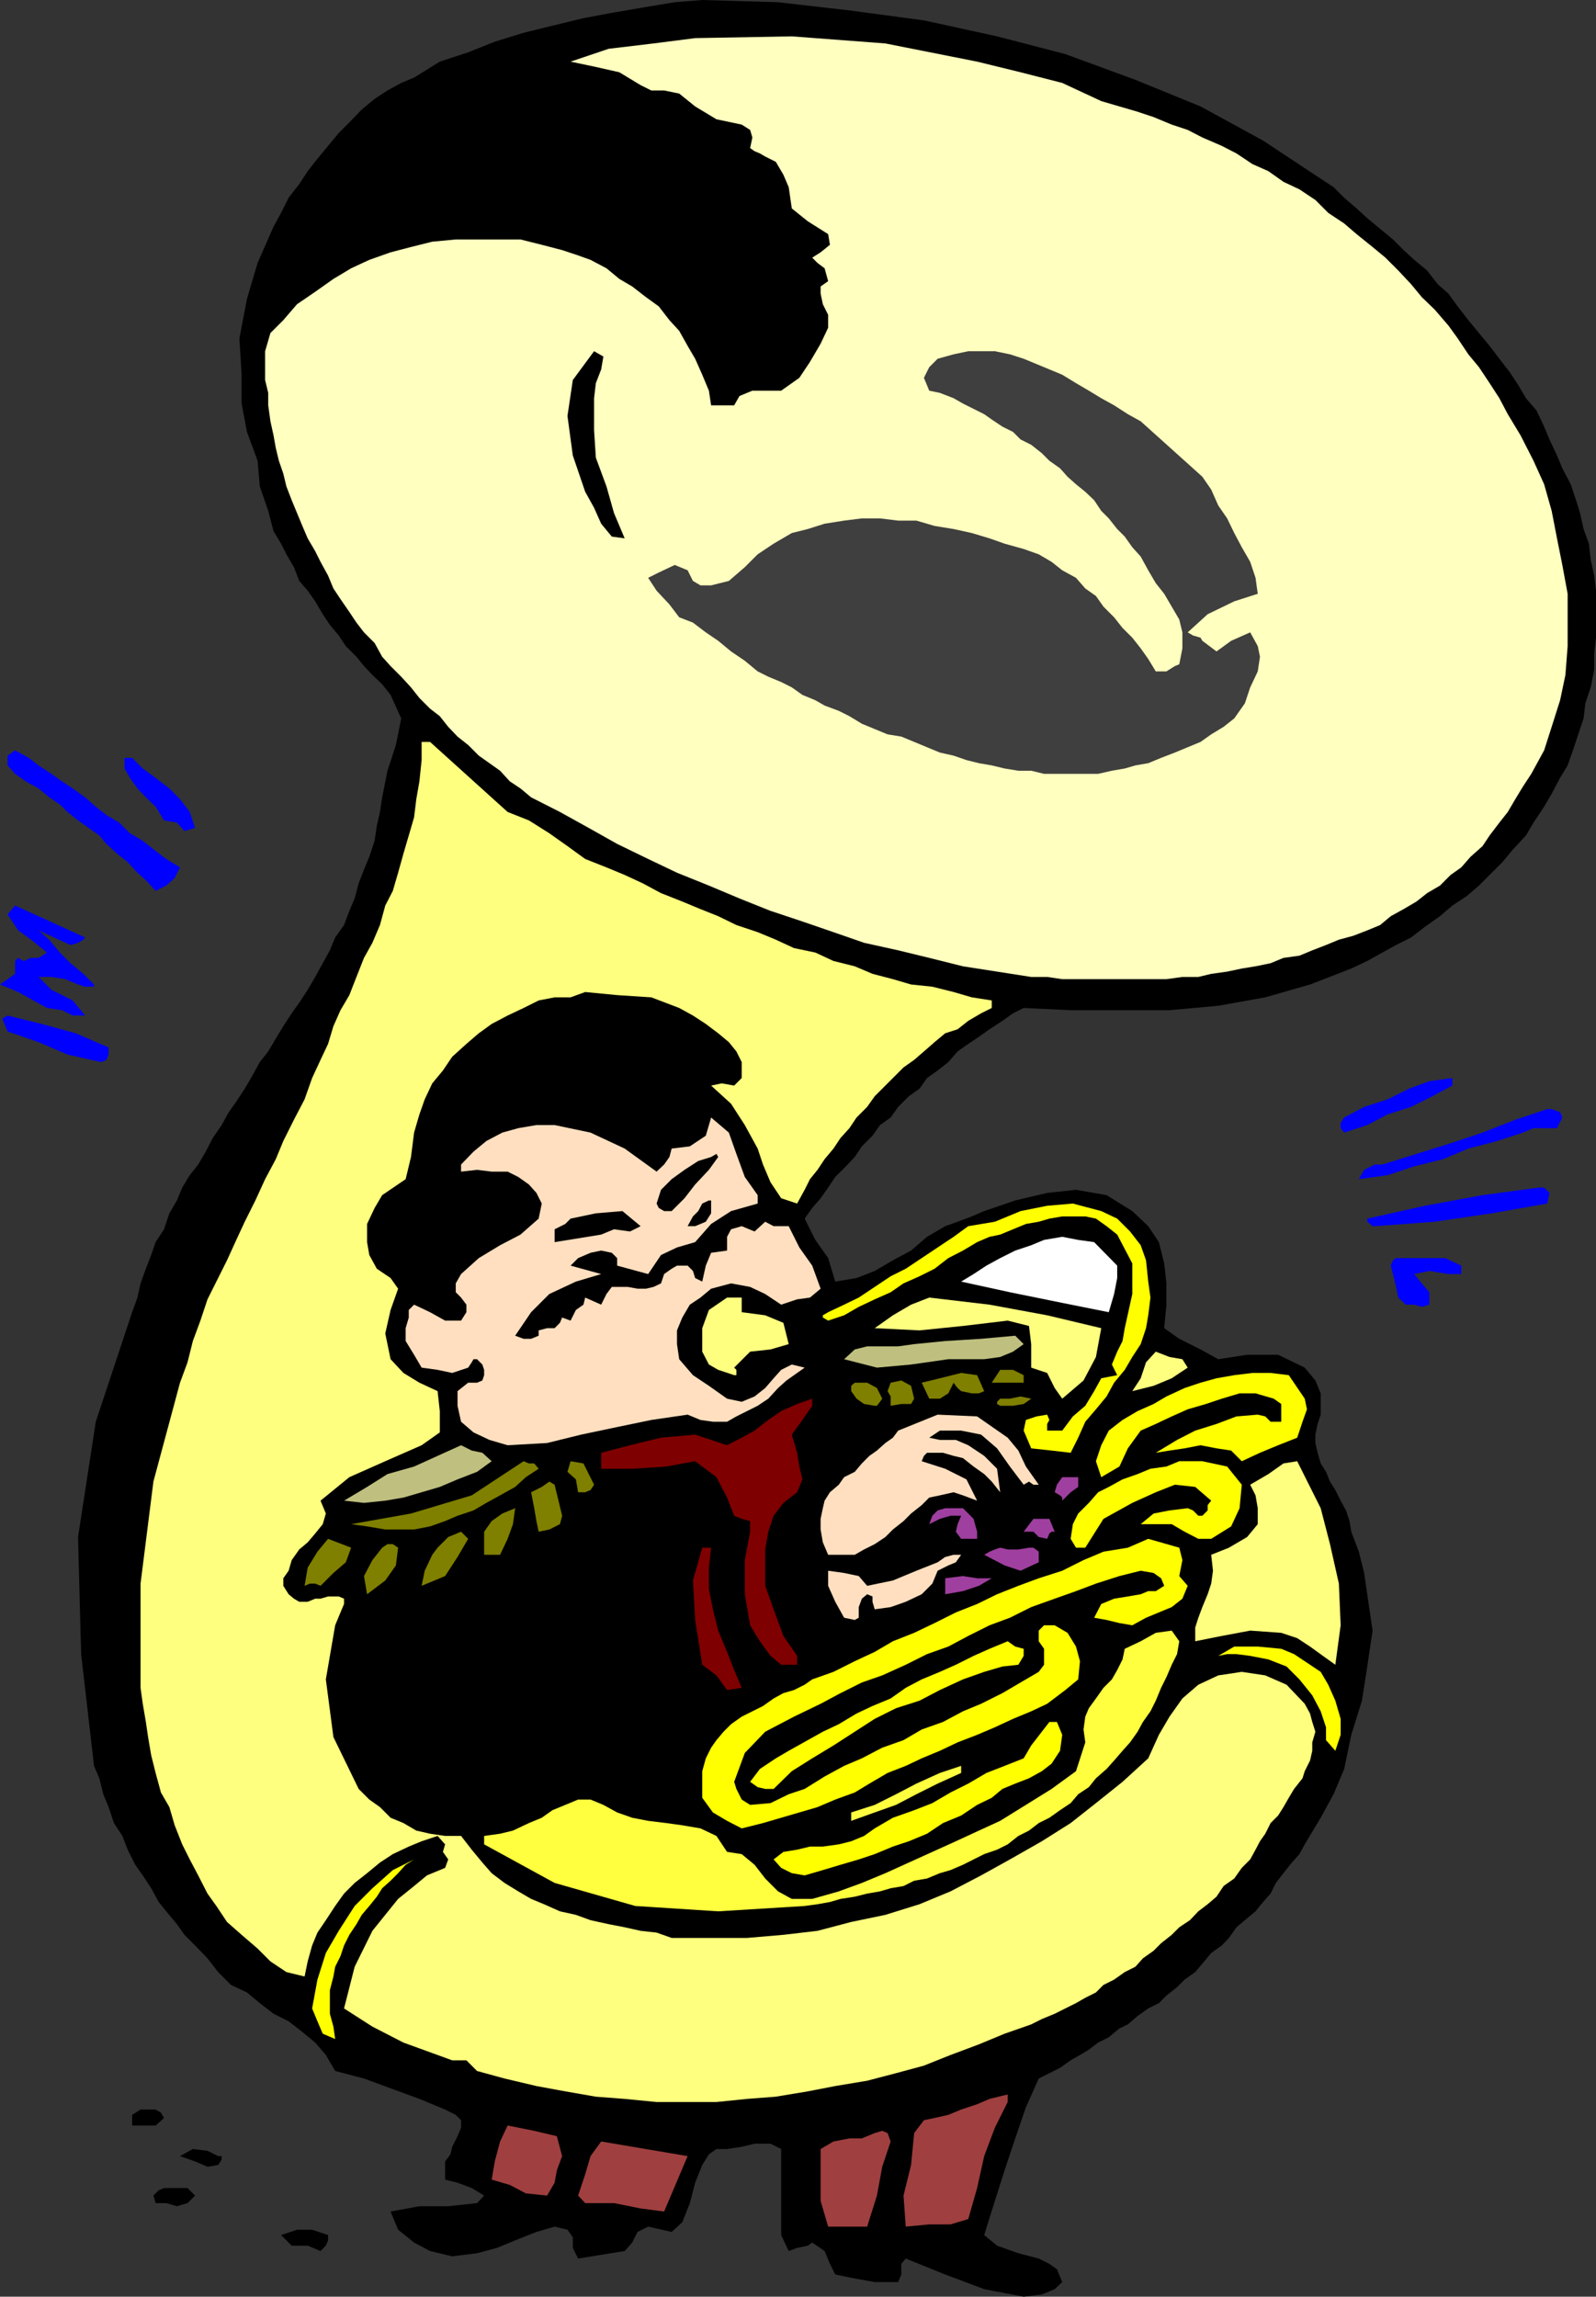
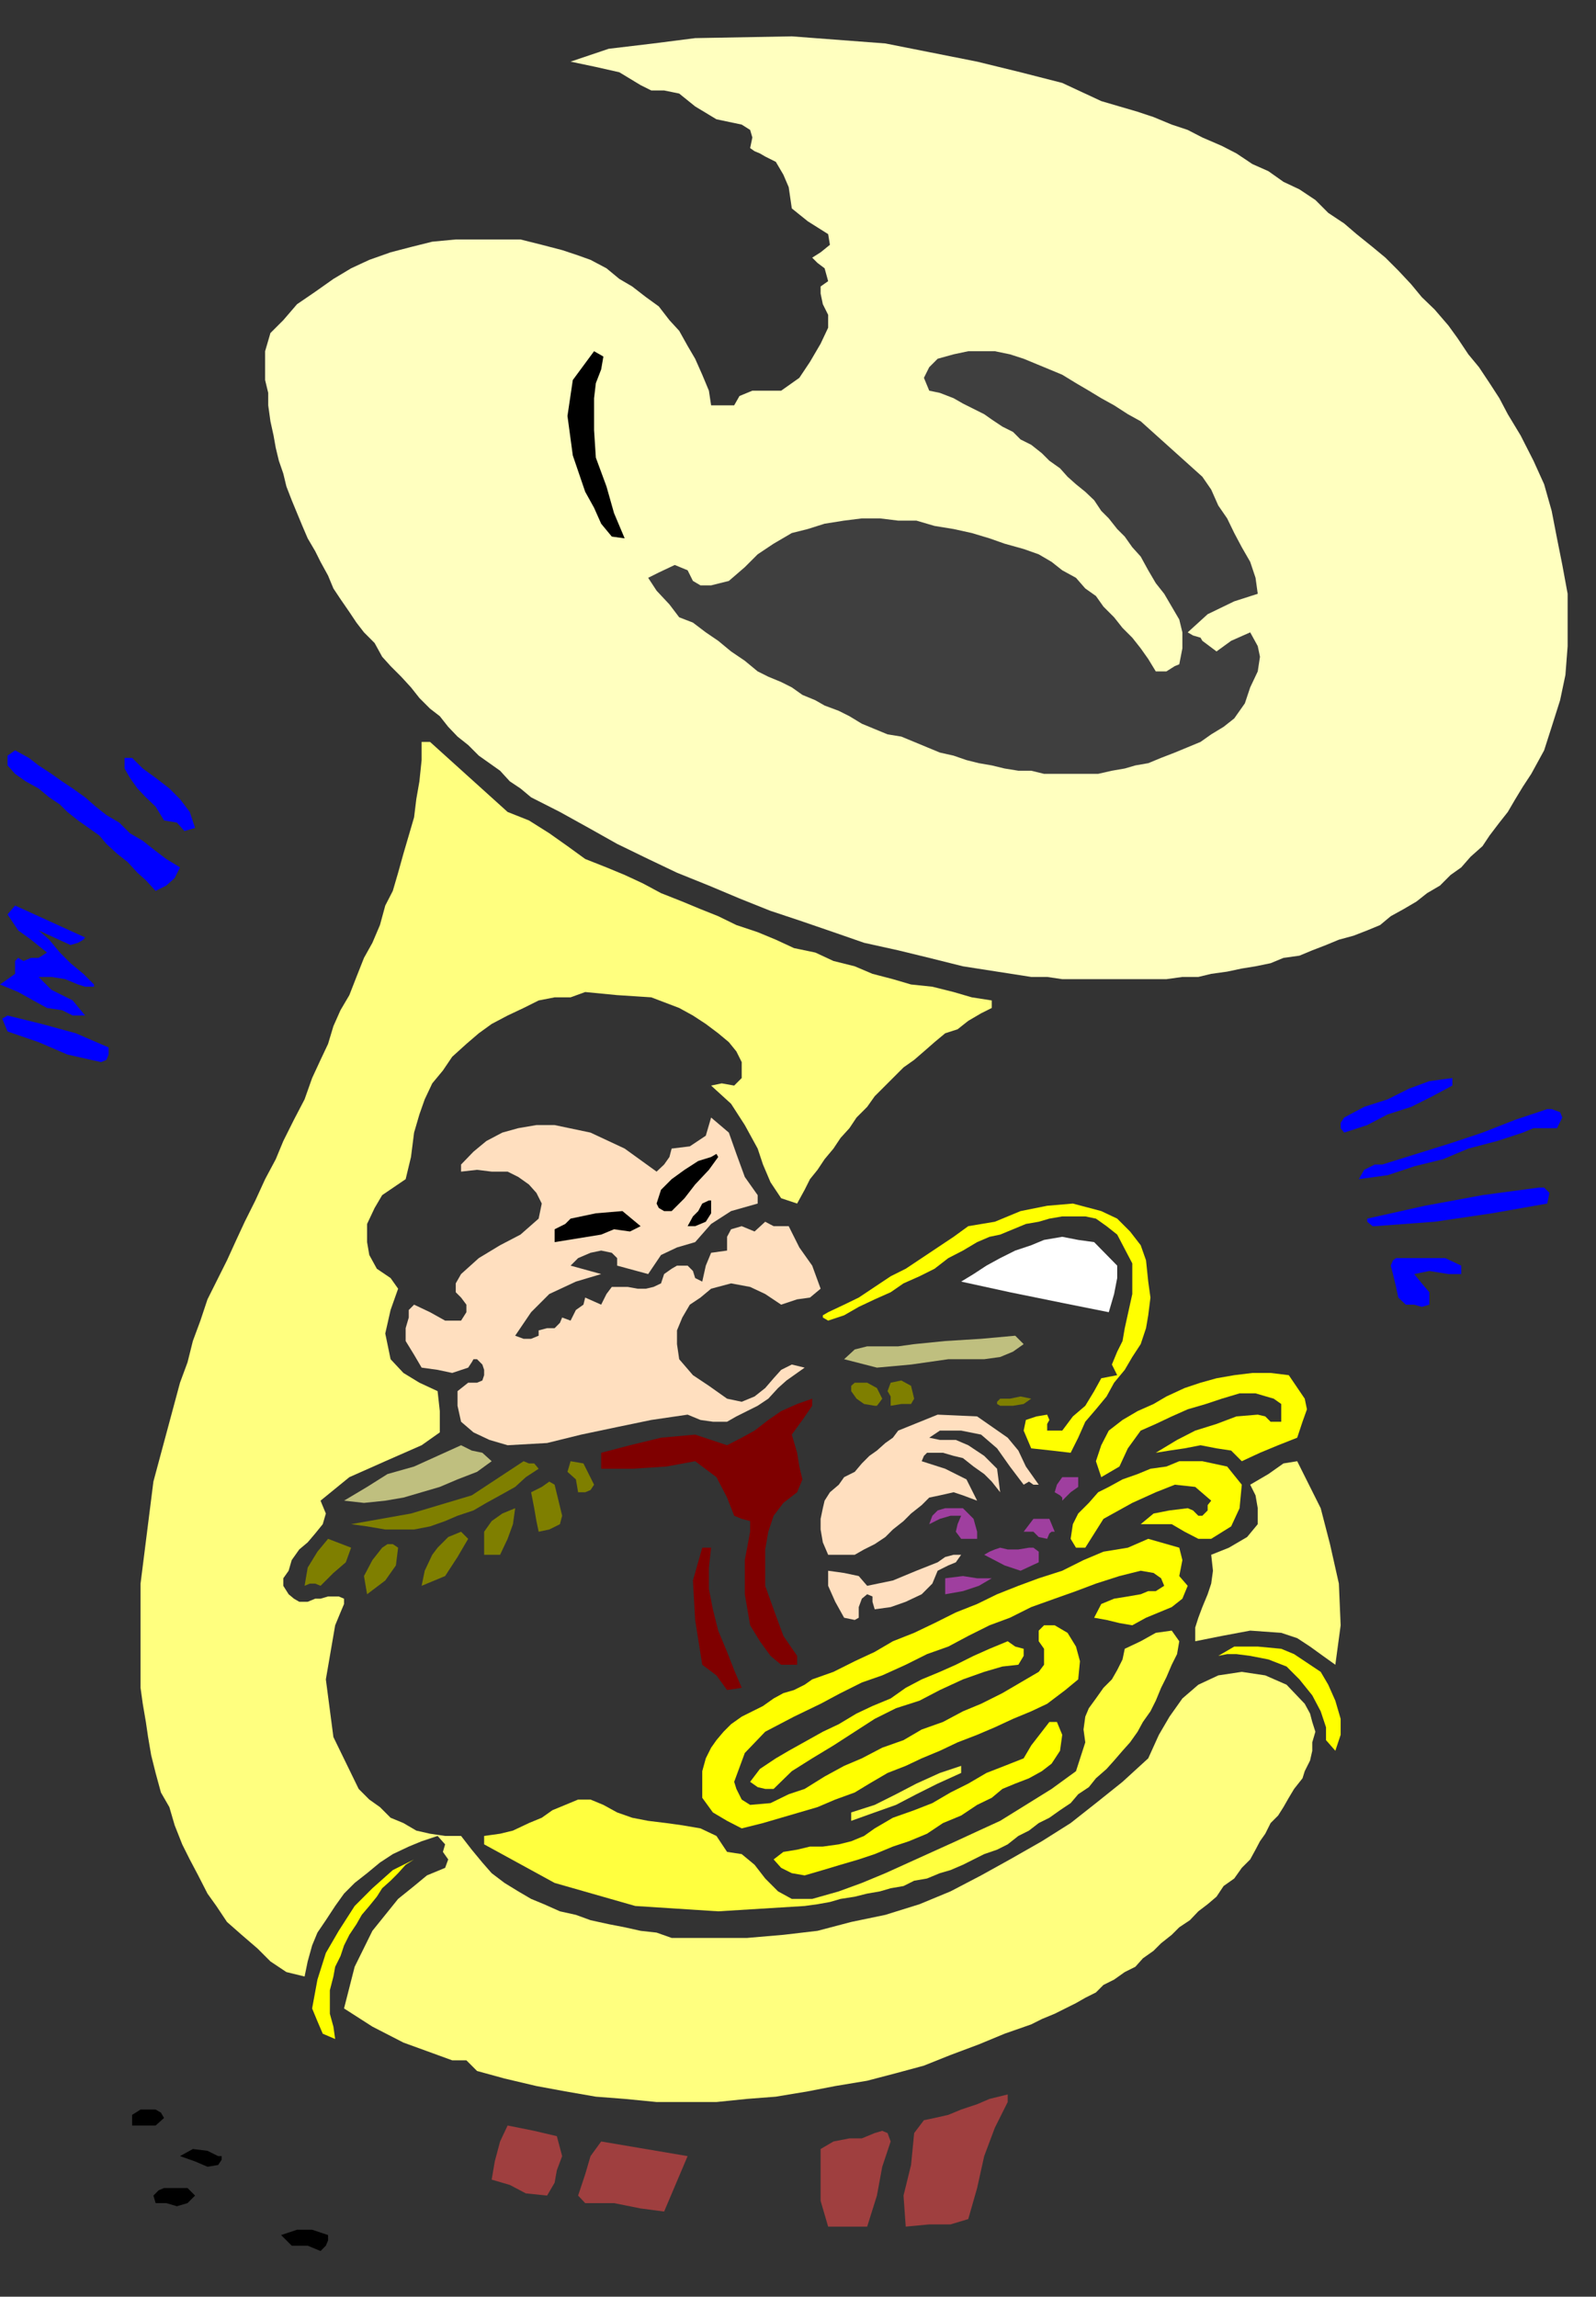
<svg xmlns="http://www.w3.org/2000/svg" width="360" height="517.898">
  <rect width="100%" height="100%" fill="#333333" stroke="none" />
-   <path d="m297.902 40.297 2.899 1.902 2.402 2.399L306 47l2.402 2.2 2.899 2.398L314.203 54l2.399 2.398 2.398 2.2L321.902 61l2.399 3.098 2.402 2.101 2.098 2.899 2.402 3.101 2.399 2.899L336 78l2.203 2.898L340.602 84l1.898 2.898 1.703 2.899 2.399 2.8L348.3 96.2l1.199 2.899 1.703 3.601 1.2 2.899 1.898 3.601 1.199 3.598.902 2.902.801 3.598 1.2 3.3.398 3.602.8 3.598.399 3.402v10.598l-.398 3.601V151l-.801 4-1.2 3.598-.398 3.402-1.203 3.598-1.2 3.601-1.198 3.399-1.7 2.8L350 179l-1.7 2.898-2.398 3.602-1.699 2.898-2.902 3.102-2.399 2.898-2.402 2.399-2.898 2.902-2.801 2.399-3.2 2.101-2.8 2.399-3.399 2.402-3.101 2.398-3.399 1.7-3.101 1.699-3.399 1.902-3.601 1.7L295.5 222l-10.098 2.898-10.601 1.899-11 1H241.5l-10.598-.5-2.402 1.203-2.398 1.7-2.899 1.898-2.402 1.699-2.399 1.601-2.402 1.7-2.098 2.402-2.402 1.898-2.398 1.7-1.7 2.402-2.402 1.7-2.398 2.398-1.7 2.402-2.402 1.7-1.7 2.398-2.398 2.402-1.601 2.398-2 2.102-2.399 2.398-1.601 2.399-1.7 2.402-1.898 2.2-1.703 2.398 2.402 4.8 2.899 4.102 1.601 5.301 4.801-.8 4.098-1.602 4.101-2.399L205.5 282l3.602-3.102 4.101-2.398 2.797-1 3.203-1.203 2.797-1.2 7-2.398 7.203-1.699 6.5-.703 6.899 1.203 5.8 3.598L259 276.5l2.402 3.598 1.2 4.8.5 4.5v4.801l-.5 5.301 3.398 2.398 4.8 2.399 4 2.203 6.5-1h7l6 2.898 2.403 2.899 1.2 2.902V319l-.7 2.098-.5 2.402v1.898l.5 2.2.7 2.402 1.199 1.898.898 2.2 1.203 1.902 1.2 2.398 1.199 2.2.8 2.402.399 2.398 1.699 4.5 1.203 4.801.7 4.801 1.199 8.2-1.2 8.097-1.199 7.703-2.402 7.7-1.598 7.698-2.402 5.7-2.899 5.3-3.601 6-1.2 2.2-1.699 1.902-1.902 2.398-1.7 2.2-1.198 2.402-1.7 1.898-1.699 2.102-2.402 2-1.899 1.598-1.699 2.402-1.601 1.7-2.399 1.698-2 2.399-1.601 1.902-2.399 1.7-1.703 1.699-2.398 1.902-1.7 1.7-2.402 1.198-2.398 1.7-2.2 1.902-1.902.898-2.398 2-2.399 1.2-2.101 1.601-2 1.2-2.102 1.199-2.398 1.699-2.399 1.203-2.402 1.2-2.899 6.5-2.402 7-2.398 7.198-2.2 6.899L222 504l2.902 2.398 4.801 1.7 4.598 1.199 2.402 1.203 1.7 1.2 1.199 2.898-1.7 1.601-2.902 1.2-4.098.5-8.902-1.7-8.797-3.3-8.902-3.602-1 1.203v2.398l-.7 1.7h-5.3l-4.5-.801-4.399-.899-1.199-2.398-1.203-2.902-2.797-1.899-1 .7-2.402.5-1.899.699-1.699-3.598v-19.402l-2.402-1.2h-3.598l-2.902.7-3.301.5h-2.398l-1.7 1.199-1.5 2.402-1.601 4-1.2 4.598-1.699 4.3-2.402 2.2-5.297-1.2-2.402 1.2-1.2 2.402-1.699 1.899-10.5 1.699-1.199-2.399V504.5L128 502.797l-2.898-.7-4.102 1.2-4.797 1.902-4.101 1.7-4.5 1.199-5.602.699-5-1.2-3.598-1.898-3.601-2.902-1.7-4.098 6.5-1.199h6.5l6.5-.703 1.602-1.7-2.8-1.699-3.2-1.199-2.8-.699v-4.102l1.199-1.601.398-1.7 1.203-2.398.797-1.902v-1.7l-1.2-1.199-2.398-1.199-5.8-2.402-6-2.2-6.5-2.398-6.5-1.699-2.102-3.602-2.398-2.8-2.899-2.399-3.101-2.402-3.399-1.7-3.101-2.398-2.899-2.402-3.601-1.7-2.899-2.898-2.402-3.101L44 438.699l-2.398-2.402-1.7-2.399L37.5 431l-1.7-2.102-1.698-3.101-1.899-2.899L30.5 420.5l-1.7-3.402L27.603 414l-1.899-2.902L24.5 407.5l-1.2-2.902-.898-3.598-1.199-2.8-2.902-25.2-.7-26.402 4-26 8.2-24.7 1.199-3.3.703-3.2 1.2-3.3L34.101 283l1-2.902L37 277.199l1.203-3.601 1.7-2.899 1.199-2.902L42.8 265l1.902-2.402 1.7-2.899L48 256.598l2-2.899 1.602-2.902 1.699-2.399 1.902-2.898 1.7-2.902 1.699-3.098 1.898-2.402 1.703-2.899 1.7-2.8L65.8 228.5l1.699-2.402 1.902-2.899 1.7-2.902 1.699-3.098 1.601-2.902 1.2-2.899 2-2.8 1.199-3.2 1.199-2.8.902-3.399 1.2-3.101 1.199-2.899 1.199-3.601.5-3.399.703-3.101.5-3.301 1.2-6L89.3 168l1.199-6-2.398-5.3-1.899-2.403L84 152.199l-1.898-2-1.7-2.101L78 145.699l-1.598-2.402-2-2.399-1.601-2.398-1.7-2.902-1.699-2.399L67.5 131l-1.2-3.102L64.603 125l-1.2-2.402-1.699-2.801-1.203-4.598-1.898-5.5-.5-5.8-2.399-6.5L54.5 91v-6.5l-.5-8.203 1.703-8.899 2.399-8.101 3.601-8.2 1.7-3.097 1.699-3.402L67.5 41.5l1.902-2.902 2.2-2.801L74 32.898 76.402 30l2.399-2.402 2.8-2.899 2.899-2.402 2.902-1.899L90.5 18.7l2.902-1.199 5.801-3.602 6.399-2.101 6-2.399 6.5-2 6.5-1.601 7-1.7L138 2.899l7-1.199 7.203-1.2 6.2-.5L175.5.5 192 2.398l16.402 2.2 16.5 3.601 15.399 4L256.1 18l14.7 6 14.101 7.7 13 8.597" />
  <path fill="#ffffbf" d="m220.402 13.898 9.801 2.399 9.399 2.402 8.8 4.098L252.5 24l4.102 1.2 3.601 1.198 4.098 1.7 3.601 1.199L271.203 31l4.399 1.898 3.3 1.7L282.5 37l3.602 1.598L289.5 41l3.602 1.7 3.601 2.398L299.602 48l3.601 2.398L306 52.797l3.602 2.902 2.898 2.399L315.402 61l2.899 3.098L320.703 67l2.899 2.797 3.101 3.601 2.098 2.899 2.402 3.601 2.399 2.899L336 86.398l2.203 3.399 1.899 3.601L343 98.2l2.902 5.7 2.399 5.3 1.699 6 1.203 6.2 1.2 6 1.199 6.5v11.8l-.5 6.5-1.2 5.7-1.902 6-1.7 5.3-2.898 5.301-1.902 2.898-1.7 2.801-1.698 2.899-1.899 2.402-2.203 2.898-1.598 2.399-2.699 2.402-2.101 2.399-2.399 1.699-2.402 2.402-2.899 1.7-2.402 1.898-2.898 1.703-2.899 1.598-2.402 2-2.899 1.199-3.101 1.203-3.301.898-2.898 1.2-3.102 1.199-2.898 1.203-3.602.5-2.898 1.2-3.399.698-3.101.5-3.301.7-3.598.5-2.902.699h-3.598l-3.601.5h-23.5l-3.399-.5h-3.601l-15.399-2.399-7.601-1.898-7-1.703-7.7-1.7L188 210.2l-7-2.402-7.2-2.399-7-2.8-6.898-2.899-7.199-2.902-6.5-3.098-7-3.402-6.402-3.598-6.5-3.601-6.5-3.301-2.399-2L115 176.2l-2.2-2.402-2.398-1.7-2.402-1.699-2.398-2.398-2.399-1.902-2.101-2.2-1.899-2.398L97 159.797l-2.398-2.399L92.703 155l-2.203-2.402-2.398-2.399-1.899-2.101L84.5 145l-2.398-2.402-1.7-2.2L78.801 138l-2-2.902-1.598-2.399L74 129.797l-1.7-3.098-1.198-2.402-1.7-2.899-1.199-2.8L67 115.699l-1.2-2.902-1.198-3.098-.7-2.902-1-2.899-.699-2.898-.5-2.8L61 95l-.5-3.602v-2.8l-.7-2.899v-6.5l1.2-4.101 2.902-2.899L67 68.598l4.102-2.801 4.101-2.899 4-2.398 4.098-1.902 4.8-1.7 4.602-1.199L97.5 54.5l5.3-.5h14.602l4.801 1.2 4.598 1.198 3.601 1.2 2.801 1 3.598 1.902 2.902 2.398 2.899 1.7L145.703 67l2.899 2.098L151 72.199l2.203 2.399L155.102 78l1.699 2.898 1.601 3.602 1.5 3.598.5 3.3h5.2l1.199-2.101 2.902-1.2h6.5l4.098-2.898 2.402-3.601 2.399-4.098 1.699-3.602V71l-1.2-2.402-.5-2.399v-1.601l1.7-1.2L186 60.5l-1.598-1.203-1.199-1.2 1.899-1.199 2.101-1.699-.402-2.402-4.598-2.899L178.602 47l-.7-4.8-1.199-2.802L175 36.5l-2.398-1.203-1.2-.7-1.199-.5-1-.699.5-2.398-.5-1.703-1.902-1.2-5.7-1.199-4.8-2.898-3.598-2.902-3.402-.7h-2.899L144.5 19.2l-4.797-2.902-5.3-1.2-5.7-1.199L137.301 11l10.101-1.203 9.399-1.2 21.8-.398 21.102 1.598 20.7 4.101" />
  <path d="M134 89.797V97l.402 6.2 2.399 6.5 1.699 6 2.402 5.698L138 121l-2.398-2.902L134 114.5l-2-3.602-2.797-8.199L128 93.797l1.203-8.098L134 79.2l2.102 1.2-.5 2.898-1.2 3.101-.402 3.399" />
  <path fill="#3f3f3f" d="m271.203 107.5 2 2.898 1.598 3.602 2 2.898 1.601 3.301 1.7 3.2 1.898 3.3 1.203 3.598.5 3.601-5.3 1.7-6 2.902-4.5 4.098 1.199.699 1.699.5.402.703 3.2 2.398 3.3-2.398 4.297-1.902 1.703 3.101.5 2.399-.5 3.3L282 155l-1.2 3.598-2.398 3.402-2.402 1.898-2.797 1.7-2.402 1.699-2.899 1.203-2.902 1.2-3.098 1.198-2.902 1.2-2.898.5-2.399.699-2.902.5-3.098.703H235.5l-2.898-.703h-2.899l-3.101-.5-2.899-.7-2.902-.5-2.801-.699-2.898-1L212 169.7l-2.898-1.199-2.899-1.203-2.902-1.2-3.098-.5-2.902-1.199-2.899-1.199-2.8-1.699-2.399-1.203-3.203-1.2-2.098-1.199L181 156.7l-2.398-1.7-2.399-1.203-2.902-1.2-2.399-1.199L168 149l-3.098-2.102L162 144.5l-2.797-1.902-2.902-2.2-3.098-1.199-2.203-2.902-2.898-3.098-1.899-2.902 2.399-1.2 3.601-1.699 2.899 1.2L156.3 131l1.699 1h2.402l4-1 3.598-3.102 2.902-2.898 3.598-2.402 4.102-2.399 3.601-.902 3.797-1.2 4.402-.699 4-.5h4.098l4.102.5h4.101l4.098 1.2 4.3.699 4.102.902 4 1.2 3.399 1.199 4.3 1.199L234.3 125l2.902 1.7 2.399 1.898 3.101 1.699 2.098 2.402 2.402 1.7 1.7 2.398 2.398 2.402 1.902 2.399 2.2 2.199 1.898 2.402 1.699 2.399 1.703 2.8h2.399L265 150.2l1-.402.703-3.598v-3.601L266 139.7l-1.7-2.902-1.698-2.899-1.899-2.398-1.703-2.902-1.7-3.098-1.898-2.102-1.699-2.398-1.703-1.703-1.898-2.399-1.7-1.699-1.601-2.402-2-1.899-2.098-1.699-1.902-1.699-1.7-1.902-2.398-1.7L235 102.2l-2.398-1.902-2.399-1.2-1.703-1.699-2.398-1.199-2.399-1.601-1.703-1.2L217.203 91l-2.101-1.203-3.102-1.2-2.398-.5-1.2-2.898 1.2-2.402 1.898-1.899 3.602-1 3.3-.699h6l3.399.7 3.101 1 2.899 1.199 2.902 1.199 2.899 1.203 3.101 1.898 2.899 1.7 2.8 1.699 2.899 1.601 3.101 2L257.301 95l13.902 12.5" />
  <path fill="#ffff7f" d="m114.5 183.098 4.8 1.902 4.602 2.898 4.098 2.899 4 2.902 4.8 1.899 4.102 1.699 4.098 1.902 4.102 2.2 4.8 1.898L158 205l4 1.598 4.102 2 4.8 1.601 4.098 1.7 4.102 1.898 4.8 1 4.098 1.902 4.8 1.2 4 1.699 4.602 1.199L205.5 222l4.8.5 4.802 1.2 4.101 1.198 4.5.7v1.699l-2.402 1.203-2.899 1.7-2.402 1.898-2.797.902-2.402 2-2.399 2.098-2.199 1.902-2.402 1.7-6.5 6.5-1.7 2.398-2.398 2.402-1.601 2.398-2 2.2L188 259l-2 2.398-1.598 2.399-1.699 2.101-1.203 2.399-1.7 3.101-3.597-1.199-2.402-3.601-1.7-4-1.199-3.598-2.902-5.3-3.098-4.802-4.5-4.101 2.399-.5 2.8.5 1.7-1.7V239.5l-1.2-2.402-1.699-2.098-2.402-2-2.797-2.102-2.902-1.898-3.098-1.703-6.3-2.399-7.7-.5L132 223.7l-3.297 1.2h-3.601l-3.602.699-3.398 1.699L114.5 229l-3.598 1.898L108 233l-2.797 2.398-3.203 2.899-2.098 3.101-2.402 2.899-1.7 3.601-1.198 3.399-1.2 4.101-.699 5.5-1.203 5-5.297 3.602-1.703 2.898L82.8 276v4.098l.5 2.902 1.7 3.098 3.102 2.101 1.699 2.399-1.7 4.8-1.199 5.301 1.2 5.801L91 309.598l3.602 2.199 4.101 1.902.5 4.5V323l-4.101 2.898-8.2 3.602-8.101 3.598-6.5 5.3 1.199 2.899-.7 2.402-1.698 2.098-1.7 2-1.902 1.601-1.7 2.399-.698 2.402-1.2 1.7v1.699l1.2 1.902 1.199 1 1.199.7h1.902l1.7-.7H72.3l1.7-.5h2.402l1.2.5v1.2l-.801 1.898-1.2 2.902-2.101 12.2 1.703 13 5.7 11.698 2.398 2.399 2.402 1.703 2.399 2.398 2.898 1.2 2.902 1.699L97 413.5l3.402.5H104l2.402 3.098 2.399 2.902 2.101 2.398 2.899 2.2 3.101 1.902 2.899 1.7 2.902 1.198 3.598 1.602 3.601.797 3.301 1.203 4.098.898 3.601.7 3.598.8 3.602.399L151.5 437h17l8.203-.703 7.7-.899 7.597-2 7.703-1.601 7.7-2.399 7-2.898 6.898-3.602 6.5-3.601 7.199-4.098 6.5-4.101 5.703-4.5 6-4.801L259 396.5l2.402-5.3 2.399-4.102 2.902-4.098 3.598-3.102 4.5-2.101 5.3-.797 5.301.797 4.801 2.101 4.098 4.301 1.199 2.2.5 1.898.703 2.203-.703 2.398v1.899l-.5 2.203-1.2 2.398-.5 1.602-1.898 2.398-1.199 2-1.203 2.102-1.2 1.898-1.698 1.7-1.2 2.402-1.199 1.7-1 1.898-1.203 2.199-1.898 1.902-1.7 2.399-2.402 1.699-1.598 2.402-2 1.7-2.101 1.601-1.899 2-2.402 1.598-1.7 1.699-2.398 1.902-1.699 1.7-2.402 1.699-1.7 1.902-2.398 1.2-2.402 1.698-2.399 1.2-1.699 1.699-2.402 1.203-2.098 1.2-2.402 1.198-2.399 1.2-2.902 1.199-2.398 1.203-6 2.098L220.8 461l-6.399 2.398-6 2.399-6.3 1.703-6.5 1.7-7.2 1.198-6.199 1.2-7.203 1.199-6.5.5-6.898.703h-13.5l-7.2-.703-6.5-.5-6.902-1.2-6.5-1.199-7.2-1.699-6.198-1.699-2.399-2.402H102l-3.297-1.2-7.703-2.8L84 457l-6.398-4.102L80 443.5l4-8.102 5.8-7.199 3.602-2.902 2.899-2.399 4.101-1.699.7-1.902-1.2-1.7.5-1.699L98.703 414l-3.601 1.2-2.899 1.198-3.601 1.7L85.703 420l-2.902 2.398-2.801 2.2L77.602 427l-2 2.797L73.5 433l-1.898 2.797-1.2 2.902-1 3.598-.699 3.402-4.101-1L61 442.297l-2.898-2.899-3.602-3.101-3.297-2.899-2.402-3.601-2-2.797-2.098-4.102-1.902-3.601-1.7-3.399-1.699-4.3-1.199-4.098-1.902-3.3-1.2-4.403-1-4-.699-4.098-.5-3.402-.699-4.098-.5-3.601v-23.5l2.899-23 6-22.301 1.699-4.598 1.199-4.8 1.703-4.602L46.801 293l2-4 2.402-4.8 2.098-4.602 1.902-4.098 2.399-4.8 2.199-4.802 2.402-4.5 1.7-4.101L66.3 252.5l2.402-4.602 1.7-4.8L72.3 239l1.7-3.602 1.203-4 1.598-3.601 2-3.399 1.601-4.101 1.7-4.297L84 212.598l1.703-4 1.2-4.399 1.699-3.3 1.199-4.102L91 192.5l1.203-4.102 1.2-4.101.5-4.098.699-4 .5-4.8v-4.102H97l17.5 15.8" />
  <path fill="#00f" d="m40.602 195.598-1.2 2.402-1.902 1.7-2.398 1.198-2.2-2.398L31 196.797l-2.2-2.399-2.398-1.898L24 190.297l-1.598-1.899L20 186.7l-2.398-1.7-2.399-1.902-1.703-1.7-2.398-1.601-2.399-2-2.902-1.598-2.399-1.699-1.699-1.902v-2.2l1.7-1.199 3.097 1.7 2.203 1.699 2.899 1.902L14 176.2l2.402 1.597 2.801 2 2.399 2.101L24 183.797l2.902 1.703 2.399 2.398 2.902 1.7 2.399 1.902 2.898 2.2 3.102 1.898m-10.802-24.7 2.403 2.399 2.899 2.101 3.101 2.399 2.399 2.402 2.199 2.899L44 186.699l-2.398.7-1.7-1.899L37 185l-1.898-3.102-2.2-2.101-1.902-2-1.7-2.399-1.198-2.101v-2.399H29.8m-10.597 40.5-.402.5-1.2.7-1.699.5-7.199-3.301 2.399 2.101 2.398 2.899 2.402 2.402 2.899 2.399L21.203 222v.5h-2l-1.601-.5-2.899-1.203-3.101-.5H8.703l2.899 2.902 4.8 2.399L19.203 229h-2.8L14 227.797l-3.398-.5-3.102-1.7-3.398-1.898L0 222l1.703-1.203 1.7-1.2V216.7l.699-.699 1.199.7L7 216h1.703l1.899-1.203L7 211.898l-2.898-2.101-2.399-3.598 1.7-2 15.8 7.2M24.5 236.2v1.597L24 239l-1.2.5-7.597-1.703-6.5-2.797-7-2.402-.703-1.7-.5-1.199L1.703 229l7.7 1.898L17.101 233l7.398 3.2m303.103 8.597-4.5 2.402-4.801 2.399-5.301 1.699-4.598 2.402-5.199 1.7-.8-1v-1.2l.8-1.199 4.5-2.402 5.297-1.7 4.8-2.398 4.602-1.703 5.2-.7v1.7m24.8 7.203-1.199 2.398h-5.3l-2.403 1-5.797 1.899-6.5 1.703-5.703 2.398L319 263l-6 2-6.5.898 1.203-2.101 2.399-1.2h1.699l7.699-2.398 7.703-2.402 7.2-2.399 7.398-2.898 7.199-2.402h1l1.902.699.5 1.203" />
  <path fill="#ffdfbf" d="M170.902 269.5v1.898l-6 1.7-4.5 2.902-3.601 4.098-4.098 1.199-3.601 1.703-2.899 4.297-7-1.899V283.7L138 282.5l-2.398-.5-2.399.5-2.8 1.2-1.7 1.698 6.899 1.899-5.7 1.703-6 2.797-4.101 4.101-3.598 5.301 1.899.7h1.699l1.699-.7V300l1.902-.5h1.7l1.199-1.203.5-1.2 1.902.7 1.2-2.399 1.699-1.199.398-1.601 3.602 1.601 1.199-2.402 1.199-1.598h3.602l2.199.399h1.902l1.7-.399 1.699-.8.699-2.102 1.699-1.2 1.203-.699h2.399l1.199 1.2.5 1.601 1.601.801.801-3.602 1.2-2.898L164 282v-3.102l.902-1.699 2.399-.699 2.902 1.2 2.399-2.2 1.898 1h3.402l2.399 4.797 2.902 4.101 1.899 5.2-2.399 2-2.902.402-3.598 1.2-3.601-2.403-3.399-1.598-4.3-.8-4.5 1.199-2.403 2-2.398 1.601-1.7 2.899-1.199 2.902v3.098l.5 3.402 3.098 3.598 3.601 2.402 4.098 2.898 3.3.7 2.903-1.2 2.399-1.898 1.898-2.203 1.703-1.899 2.399-1.199 2.898.7-1.7 1.199-2.398 1.699L175.5 313l-2.2 2.398-2.398 1.602-2.402 1.2-2.398 1.198-2.102 1.2h-3.2l-2.8-.399-2.898-1.199-8.2 1.2-7.699 1.597-8.101 1.703-7.7 1.898-8.902.5-4.098-1.199-3.601-1.699-2.801-2.402-.797-3.598v-3.3l2.399-1.903h2l1.199-.5.402-1.2v-1.199l-.402-1.199-1.2-1.199h-.8l-.399.7-.8 1.198-3.602 1.2-3.297-.7-3.601-.5-1.7-2.898-1.902-3.102V299.5l.703-2.402v-1.7l1.2-1.199L97 295.9l3.402 1.898H104l1.203-1.899V294.2L104 292.598l-1.2-1.2v-2l1.2-2.101 4-3.598 4.8-2.902 4.602-2.399 4.098-3.601.703-3.399L121 269l-1.7-1.902-2.398-1.7-2.402-1.199h-3.598l-3.3-.402-3.602.402v-1.601l2.8-2.899 2.903-2.402 3.598-1.899 3.601-1L121 253.7h4.102l8.101 1.7 7.7 3.601 7.199 5.2 1.699-1.602 1.199-1.7.5-1.898 4.102-.5 3.601-2.402 1.2-4.098 4 3.398 1.699 4.801 1.898 5.2 2.902 4.101" />
  <path d="m162 260.898-2.098 2.899-3.101 3.3-2.399 3.102-2.902 2.899h-1.7l-1.198-.7-.5-1 1-3.101 2.398-2.399 2.902-2.101 3.098-2 2.902-.899 1.2-.699.398.7" />
  <path fill="#00f" d="m349 271.398-12.5 2.2-12.898 1.902-13.5 1h-.5l-1.2-1v-.703l13-2.899 13-2.398 12.7-1.703h1.199L349.5 269l-.5 2.398" />
  <path d="M160.402 271.398v2.2l-1.199 1.902-2.402 1h-1.7l1.2-2.203 1.199-1.2.902-1.699 1.5-.699h.5v.7" />
  <path fill="#ff0" d="m248.402 273.098 3.598 1.699 2.902 2.902 2.399 3.098 1.199 3.402.5 4.801.5 3.598-.5 4-.5 2.902-1.2 3.598-1.898 2.902-1.699 2.898-2.402 2.899-1.7 3.101-2.398 2.899-2.402 2.8-1.598 3.602-1.703 3.399-4.297-.5-4.601-.5-1.7-4 .5-2.399 2.399-.8 2.402-.399.5 1.2-.5.898v1.5h3.399l2.398-3.2 2.8-2.398 2-3.3 1.602-2.903 3.598-.7-1.2-2.398 1.2-2.902 1.203-2.399.5-2.898 1.7-7.703v-6.899l-3.403-6.5-2.398-1.898-2.399-1.703-2.402-.5h-5.2l-2.898.5-2.402.703-2.899.5-2.902 1.2-2.898 1.198-2.399.5-2.8 1.2-3.2 1.902-3.3 1.7-3.102 2.398-3.399 1.699-3.601 1.601-2.899 2-3.601 1.602-3.598 1.7-3.3 1.898-3.602 1.199-1.2-.7v-.5l1.2-.699 3.601-1.699 3.301-1.601 3.598-2.399 3.601-2.402 3.399-1.7 3.601-2.398 3.598-2.402 3.602-2.399 3.3-2.398 6-1 5.801-2.402 6-1.2 5.797-.5 6.402 1.7" />
  <path d="m144.5 276.5-2.398 1.2-3.602-.5-2.898 1.198-10.5 1.7v-2.899L127.5 276l1.203-1.203 5.7-1.2 6-.5 4.097 3.403" />
  <path fill="#fff" d="M252 285.398v2.801l-.7 3.598-1.198 4.101-10.5-2.101-11.801-2.399-11-2.398 2.8-1.703 2.899-1.899 3.102-1.699L229 282l3.602-1.203 2.898-1.2 4.102-.699 3.601.7 3.598.5 5.199 5.3" />
  <path fill="#00f" d="M329.602 285.398v1.899h-2.899l-4.3-.7-3.403.7 1.703 2.101 1.7 2v2.801l-1.7.5-1.703-.5h-1.898l-1.7-1.601-.5-2.399-.699-2.902-.5-1.899.5-1.199.7-.5H326l3.602 1.7" />
-   <path fill="#ffff7f" d="m167.3 295.898 5.302.7 4.101 1.699 1.2 4.8-4.102 1.2-4.598.5-3.601 3.601.5.5v1.2h-.5l-3.602-1.2-2.098-1.199-1.5-2.902V299.5l1.5-4.102 4.098-2.8h3.3v3.3m81.102 3.602-1.199 6.5-2.8 5.297-4.801 4.101-1.7-2.398-1.699-3.402-3.601-1.2v-5.3l-.5-4.098-4.801-1.203L217.203 299l-9.8 1-10.102-.5 4.101-2.902 4.098-2.399 4.102-1.601 13.601 1.601 13 2.399 12.2 2.902" />
  <path fill="#bfbf7f" d="m230.902 303.098-2.402 1.699-2.898 1.203-3.602.5h-8.098l-8.402 1.2-7.7.698-7.398-1.898 2.399-2.203 2.8-.7h7l3.602-.5 7-.699 8.098-.5L229 301.2l1.902 1.899" />
-   <path fill="#ffff7f" d="m267.902 308.398-3.601 2.399-4.098 1.703-4.8 1.2 1.898-2.903 1.199-3.598 2.203-2.402 3.098 1.203 2.902.5 1.2 1.898" />
-   <path fill="#7f7f00" d="M230.902 310.098v1.699h-7.199l1.899-2.899h2.898l2.402 1.2M222 313.7l-1.2.5h-1.597l-2.402-.5-.801-.7-.398-.5-.5-.703-1.2 2.402-1.902 1.2h-2.398l-1.7-3.602 4.098-1 4.8-1.2 3.602.5L222 313.7" />
  <path fill="#ff0" d="m294.3 315.398.5 2.399-1 2.8-1.198 3.602-4.301 1.7-4.098 1.699-4.101 1.902-2.399-2.402-3.3-.5-3.602-.7-3.598.7-3.402.5-3.098.5 4.797-2.899 4.102-2.101 4.8-1.5 4.5-1.7 4.801-.398 1.7.398 1.199 1.2H289v-4l-1.7-1.2-4.097-1.199h-3.601l-4 1.2-3.602 1.199-4.098 1.199-3.601 1.601-3.598 1.7-3.402 1.5-2.899 4-1.902 4.101-4.098 2.399-1.199-3.598 1.2-3.602 1.699-3.3 3.101-2.399 3.399-2 3.601-1.601 2.899-1.7 4.101-1.898 3.598-1.203 3.601-1 4-.7 4.098-.5h4.102l4.101.5 3.598 5.301" />
  <path fill="#7f7f00" d="m199 315.398-.5.7-.7.902h-.5l-2.398-.402-1.699-1.2L192 313.7v-1.2l.8-.703h2.802L197.8 313l1.199 2.398m7.204 0-.703 1.2h-2.2l-2.398.402v-2.102l-.699-1.199.7-1.902 2.398-.5 2.199 1.203.703 2.898" />
  <path fill="#7f0000" d="M183.203 317 181 320.2l-2.398 3.3 1.199 4.098.5 3.101.699 2.899-1.2 2.902-3.097 2.398-2.203 2.899-1.2 3.601-.698 4v8.2l1.898 5.3 2.203 6 3.098 4.5v2h-3.598l-2.402-2-2.399-3.3-2.199-3.598-1.203-7v-7.703l1.203-6.399V343l-1.902-.5-1.7-.703-1.601-4.098-2.398-4.601-4.801-3.598-6.5 1.2-7.7.5h-7v-3.602l6.5-1.7 7-1.699 7.7-.699 7.199 2.398 3.3-1.699 2.903-1.601 3.098-2.399 2.902-2 3.598-1.601 3.402-1.2V317" />
  <path fill="#7f7f00" d="m232.602 315.398-1.7 1.2-2.402.402h-2.898l-.7-.402v-.5l.7-.7h2.199l2.402-.5 2.399.5" />
  <path fill="#ffdfbf" d="m227.3 324.2 2.403 2.898 1.7 3.601 2.898 4.098h-1.2l-1-.7-1.199.7-3.101-4.098-2.899-4.101-3.601-3.098-4.5-.902H212l-2.398 1.601 2.398.5h3.602l2.8 1.2 3.598 2.398 2.902 2.902.7 5.301v-.5.5l-1.899-2.402-1.703-1.7-2.398-1.699-2.399-1.902-2.101-.5-2.399-.7h-3.601l-.7.7-.5 1.203 5.301 1.7 4.797 2.398 2.402 4.8-3.199-1.199-2.101-.699-3.102.7-2.398.5-1.7 1.698-2.402 1.899-1.7 1.703-2.398 1.898-1.699 1.7-2.402 1.601-2.399 1.2-2.101 1.199h-6l-1.2-2.801-.5-2.899V342.5l.5-2.402.399-1.7 1.203-1.898 2-1.703 1.2-1.7 2.398-1.199 1.601-1.898 1.7-1.703 1.699-1.2 1.902-1.699 1.7-1.199 1.199-1.601L211.5 319l8.902.398 6.899 4.801" />
  <path fill="#bfbf7f" d="m110.902 329.5-3.3 2.398-4.399 1.7-4 1.699-4.101 1.203L91 337.7l-4.098.698-4.8.5-4.5-.5 5.199-3.101 4.601-2.899 6-1.699 5.301-2.402 5.297-2.399 2.402 1.2 2.399.5 2.101 1.902" />
  <path fill="#7f7f00" d="m134 334.797-.797 1.203-1.203.5h-1.598l-.5-2.902-1.902-1.7.703-2.398 2.899.5 2.398 4.797" />
  <path fill="#ff0" d="m280.102 334.797-.5 5.3-1.899 4.102-4.5 2.801h-2.902l-3.098-1.602-2.902-1.699h-7l2.902-2.402 3.598-.7 4.101-.5 1.2.5 1.199 1.2h.902l1.2-1.2v-1.199l.8-1-3.601-3.101-4.602-.5-4.297 1.703-5.3 2.398-6.5 3.602-4.102 6.5h-2.098l-1.203-2 .5-3.3 1.203-2.403 2.399-2.399 2.101-2.398 2.399-1.203 3.101-1.7 3.399-1.199 2.898-1.199 3.602-.5L266 329.5h5.203l5.598 1.2 3.3 4.097" />
  <path fill="#ffff7f" d="m297.902 340.098 2.098 8.101 2 8.899.402 9.402-1.199 8.898-2.8-2-2.903-2.101-2.898-1.899L289 368.2l-7-.5-6.398 1.2-6 1.199V367l.699-2.203.902-2.399 1.2-2.898.8-2.402.399-2.899-.399-3.601 4-1.598 4.098-2.402 2.402-2.899v-3.601l-.5-2.899-1.203-2.402 4.102-2.399L289.5 330l3.102-.5 5.3 10.598" />
  <path fill="#7f7f00" d="m121.5 331.2-2.898 1.898-2.399 2.199-3.402 1.902-3.098 1.7-2.902 1.699-3.598 1.199-2.8 1.203L97 344.2l-3.598.698h-6.5l-4.101-.699-3.598-.5 13.5-2.402 13.7-4.098 11.699-7.699 1.199.5h1.199l1 1.2" />
  <path fill="#9f3f9f" d="M243.203 333.098v2.199L241.5 336.5l-1.898 1.898v-.699l-.5-.5-1.2-.699.5-1.703 1.2-1.7h3.601" />
  <path fill="#7f7f00" d="m126.8 341.797-.5 1.902-2.398 1.2-2.402.5L121 343l-.5-2.902-.7-3.598 2.403-1.203 1.7-1.2 1.199.7 1.699 7m-10.598-1.699-.5 3.601L114.5 347l-1.7 3.598h-3.597v-5.2l1.7-2.398 2.398-1.703 2.902-1.2" />
  <path fill="#9f3f9f" d="M220.402 345.398V347h-3.601l-1.2-1.602.399-1.699.8-1.902h-2.398L212 342.5l-2.398 1.2.699-1.903 1.199-1.2 1.703-.5h4l2.399 2.403.8 2.898m17.5 0h-.699l-.5.399-.5 1.203-1.902-.402-1.2-1.2h-2.199l2.2-2.898h3.601l1.2 2.898" />
  <path fill="#7f7f00" d="m105.602 347-2.399 4.098-2.8 4.3-5.301 2.2.699-3.399 1.699-3.601L98.703 349l2.399-2.402 2.898-1.2 1.602 1.602m-26.399 2L78 352.297l-2.797 2.402-2.902 2.899-1.2-.5h-1.199l-1.199.5.7-4.098 2.199-3.602L74 347l5.203 2" />
  <path fill="#ff0" d="m266 349 .703 2.797-.703 3.601 1.902 2.2-1.199 2.902-2.402 1.898-2.899 1.2-2.902 1.199-3.098 1.703-2.902-.5-2.898-.703-2.801-.5 1.601-3.098 2.899-1.199 3.101-.5 2.899-.5 1.699-.703h1.703l1.899-1.2-.7-1.699-1.699-1.199-2.902-.5-4.801 1.2-5.297 1.699-4.5 1.699-4.8 1.703-5.301 1.898-4.801 2.399-4.598 1.703-4.8 2.398-4.5 2.399-4.801 1.703-4.801 2.398-5.301 2.399-4.598 1.601-4.8 2.399-4.5 2.402-6 2.899-6.5 3.402-4.602 4.797-2.398 6.5.5 1.601 1.199 2.399 1.902 1.203 4.598-.402 4.101-2 3.598-1.2 4.5-2.8 4.402-2.399 4-1.699 4.598-2.402 4.8-1.7 4.102-2.398 4.801-1.703 4.5-2.399 4.098-1.699 4.8-2.402 4.102-2.399 4.098-2.398 1.199-1.602v-3.601l-1.2-1.7V367.7l1.2-1.199h2.402l2.899 1.7 1.902 3.097.899 3.3-.399 4.102-2.902 2.399-4.098 3.101-3.601 1.7-4.102 1.699-4.098 1.902-4 1.7-4.402 1.698-4 1.899-4.098 1.703-3.601 1.7-4.098 1.597-4.101 2.402-3.301 2-4.399 1.598-4 1.703-4.101 1.2-4.098 1.198-4.101 1.2-4.801 1.199-3.301-1.7-3.2-1.898-2.398-3.3v-6l.801-2.899 1.2-2.402 1.199-1.7 1.601-1.898 1.7-1.703 2.398-1.7 2.402-1.199 2.399-1.199 2.398-1.7 2.203-1.203 2.399-.7 2.398-1.199 1.703-1.199L188 377l4.8-2.402 4.5-2.098 4.102-2.402 4.801-1.899 4.598-2.199 4.8-2.402 4.801-1.899 4.5-2.199 4.801-1.902 4.598-1.7 5.3-1.699 4.801-2.402 4.5-1.899 5.5-.898 4.598-2 7 2" />
  <path fill="#7f7f00" d="m89.8 349-.5 4-2.398 3.398-4.101 3.102-.7-4.102L84 351.797 86.203 349l1.2-.8h1.199l1.199.8" />
  <path fill="#7f0000" d="m160.402 349-.5 4.5v4.797l.899 4.601L162 367.7l2 4.801 1.602 4.098 1.699 4-3.301.5-2.398-3.301-3.2-2.399-1.601-10.101-.5-8.899 2.101-7.398h2" />
  <path fill="#9f3f9f" d="m234.3 352.297-4.097 1.902-3.601-1.199-4.602-2.402 1.203-.7 1.2-.5 1.199-.398 1.699.398h2.402l2.399-.398h1l1.199.898v2.399" />
  <path fill="#ffdfbf" d="m216.8 350.598-1.198 1.699-1.7.703-2.402 1.2-1.2 2.898-2.398 2.402-3.601 1.7-3.399 1.198-3.601.5-.5-1.699V360l-1.2-.5-1.199 1-.699 1.898v2.399l-.902.5-2.399-.5-2-3.598-1.601-3.601v-3.399l3.601.5 3.301.7 1.899 2.199 5.8-1.2 5.301-2.199 4.797-1.902 1.703-1.2 1.899-.5h1.699" />
  <path fill="#9f3f9f" d="m223.703 355.898-2.902 1.7-3.598 1.199-4 .703v-3.602l4-.5 3.2.5h3.3" />
  <path fill="#ffff3f" d="m266 370.098-.5 2.902-1.2 2.398-1.198 2.801-1.2 2.399-1.199 2.902-1.203 2.398-1.7 2.399-1.198 2.203-1.7 2.398-1.699 1.899-1.902 2.203-1.7 1.898-2.398 2.102-1.601 2-2.399 1.598-1.703 2-2.398 1.601-2.399 1.7-2.402 1.199-2.2 1.699-2.398 1.203-2.402 1.898-2.399 1.2-2.902 1-2.398 1.199-2.399 1.203-2.8 1.2-2.403.698-2.898 1.2-2.899.5-2.402 1.199-2.899.5-2.402.703-2.898.5-2.801.7-3.2.5-2.398.698-2.8.5-2.903.399L162 431l-18.7-1.203-18.198-5.2-15.899-8.699V414l3.598-.5 2.902-.703 3.598-1.7 2.902-1.199 2.399-1.699L127.5 407l2.902-1.203h2.801l2.899 1.203 3.101 1.7 3.399 1.198 3.601.7 4.098.5 3.601.5 4.098.699 3.602 1.703 2.398 3.598 3.3.5 2.903 2.402 2.399 3.098 2.898 2.902 3.102 1.7h4.601l6-1.7 5.2-1.902 5.3-2.2L205 420l5.3-2.402 5.302-2.399 5.199-2.402 4.8-2.2 5.801-3.597 5.801-3.602 5.5-4 2.098-6.5-.399-2.898.399-2.902.8-1.899 1.602-2.199 1.7-2.402 1.898-1.899 1.199-2.101 1.203-2.399.5-2.402 3.598-1.7 3.402-1.898 3.598-.5 1.699 2.399" />
  <path fill="#ff0" d="m230.902 373.398-1.199 2-3.601.399L222 377l-4.797 1.7-5.203 2.398-4.598 2.402-5.3 1.7-4.801 2.398-4.5 2.902-4.801 3.098-4.797 2.902-4.601 2.898-4.102 4h-1.898l-1.7-.398-1.699-1.203 2.2-2.899L175 396.5l2.902-1.703 4.301-2.399 3.399-1.898 3.601-1.703 4-2.399 3.598-1.699 4.101-1.699 3.399-2.402 3.601-1.899L212 377l3.602-1.602 4-2 3.601-1.601 4.098-1.7 1.699 1.2 1.902.5v1.601m67 3.602 1.7 2.898 1.601 3.602 1.2 4.098v3.601l-1.2 3.598-2.101-2.399V389.5l-1.2-3.602-1.902-3.601-2.898-3.598-2.899-2.902-4.101-1.598-4.102-.8-3.098-.399h-2.101l-2 .398 3.601-2.101h5.301l5.297.5 2.902 1.203 2.399 1.598 3.601 2.402m-58.3 14.2-.5 3.597-1.899 2.902-2.203 1.7-2.898 1.601-3.102 1.2-2.898 1.198-2.399 2-3.3 1.602-3.602 2.398-4.098 1.7-3.601 2.402-4.102 1.7-3.598 1.198-4.101 1.7-3.598 1.199-4.101 1.203-4 1.2-4.102 1.198-2.898-.5-2.399-1.199-1.703-1.902 2.203-1.7 3.098-.5 2.902-.699h2.899l3.601-.5L192 415.2l2.902-1.199 2.399-1.703 4.101-2.399 4.801-1.699 4.098-1.601 4.101-2.399 4-2 4.098-2.402 4.102-1.598 4.3-1.699 1.7-2.902L235 390.5l1.703-2.203h1.7l1.199 2.902" />
  <path fill="#ffff3f" d="m216.8 399.797-5.3 2.402-4.797 2.399-4.601 2.402-4.801 1.7-5.301 1.898v-1.899l5.3-1.699 4.802-2.402 4.601-2.399 5.297-2.402 4.8-1.598v1.598" />
  <path fill="#ff0" d="m75.602 459.797-2.801-1.2-1.2-2.8-1.199-2.899 1.2-6.5 1.898-6 2.902-5L80 429.797l4-4 4.602-4.098 4.8-2.402L91.5 420.5l-1.7 1.898-1.698 1.7-1.899 1.699L85 427.699l-1.7 2.098-1.698 2-1.2 2.101-1.601 2.399-1.2 2.402-.8 2.399-1.2 2.402-.398 2.2-.8 3.097v5.3l.8 2.903.399 2.797" />
  <path fill="#9f3f3f" d="m227.3 474-2.898 5.797-2.402 6.402-1.598 7.2-2 7-4 1.199h-4.8l-5.301.5-.5-7 1.699-6.899.703-7.199 2.2-2.902 2.398-.5 3.101-.7 2.899-1.199 3.601-1.199 2.801-1.203 4.098-1V474" />
  <path d="m37 477.598-1.898 1.699H29.8v-2.399l1.902-1.199h3.399l1.199.7.699 1.199" />
  <path fill="#9f3f3f" d="m126.8 486.2-1.198 3.198-.5 2.801-1.7 2.899-4.8-.5-3.602-1.899-4.098-1.199.7-4.102 1.199-4.5 1.699-3.601 6 1.203 5.102 1.2 1.199 4.5m74.101-3.302-1.902 5.7-1.2 6.5-2.198 7H186.8l-1.7-5.801v-11.7l2.899-1.699 3.602-.699h2.8L197.3 481l1.699-.5 1.203.5.7 1.898M149.8 498.7l-5.3-.7-6-1.203H132l-1.598-1.7 1.598-4.8 1.203-4.098 2.399-3.3 19.5 3.3-5.301 12.5" />
  <path d="M49.203 486.2H50v.8l-.797 1.2-2.402.398-2.801-1.2-3.398-1.199 2.898-1.601 3.3.402 2.403 1.2M44 495.098l-1.7 1.699-2.398.703-2.402-.703h-2.398l-.5-1.7 1.199-1.199 1.199-.5h5.3l1.7 1.7M74 504v1.2l-.5 1.198-1.2 1.2-2.898-1.2h-3.601L63.402 504 67 502.797h3.402L74 504" />
</svg>